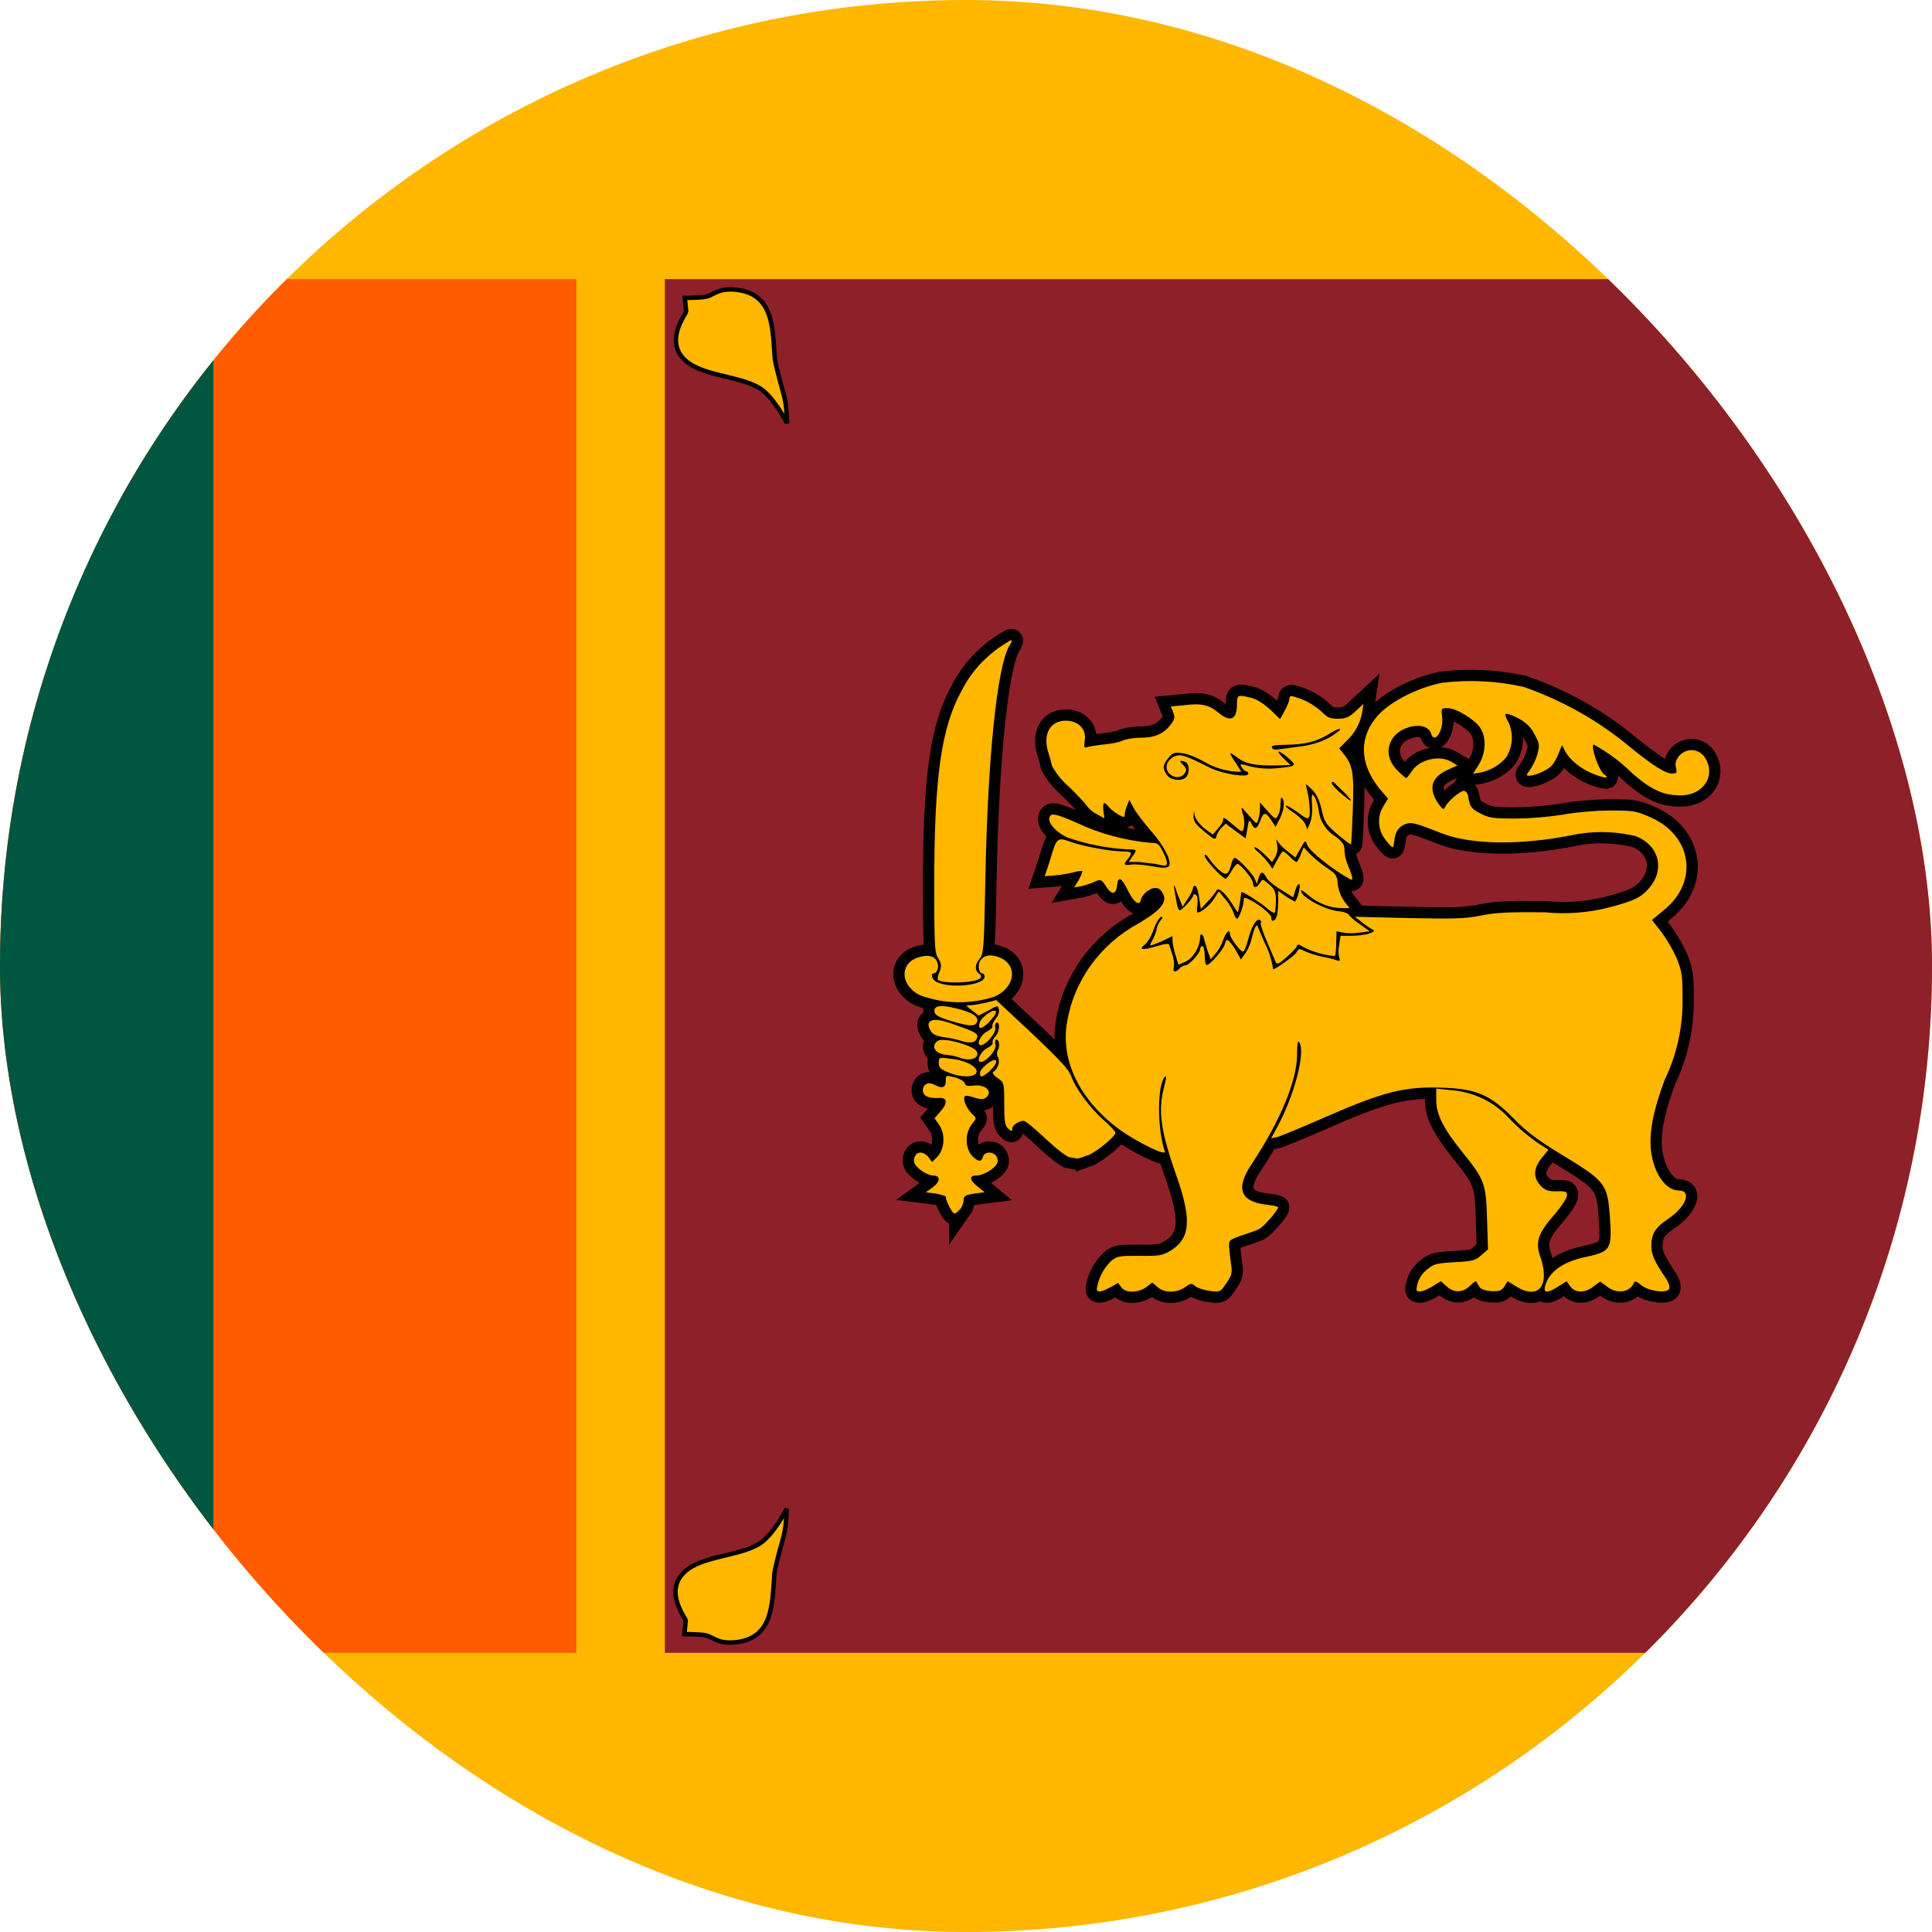
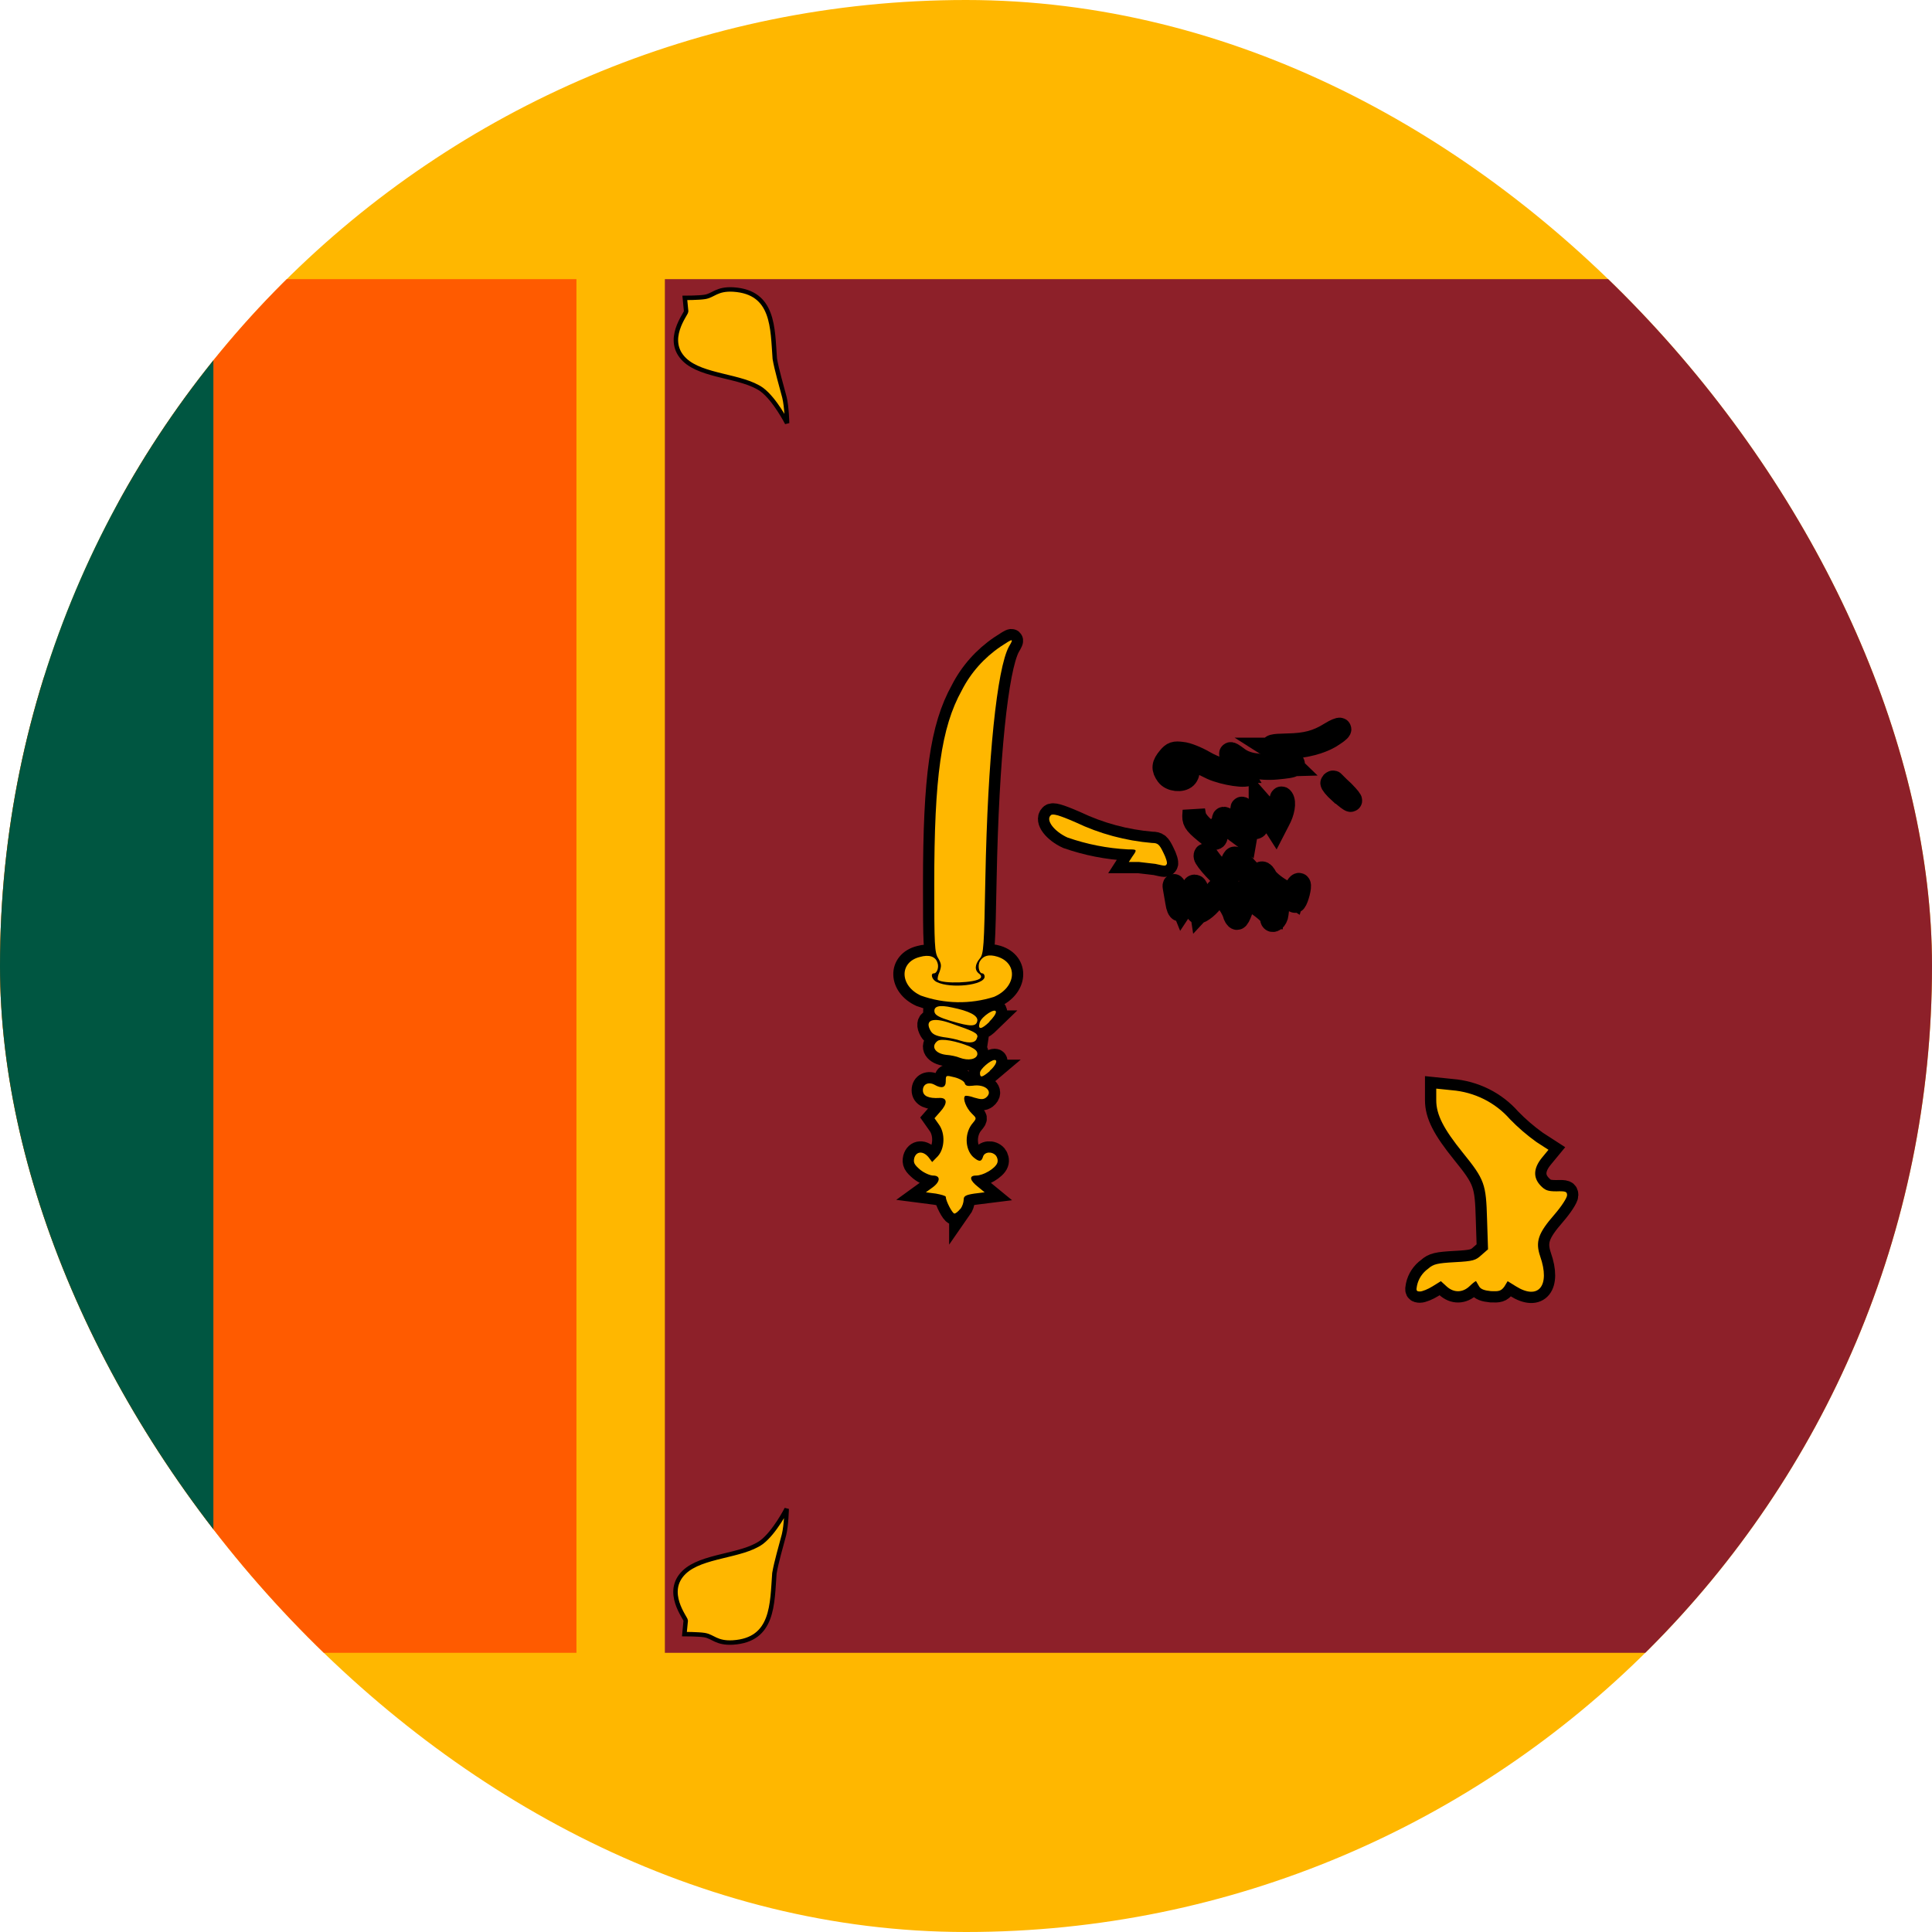
<svg xmlns="http://www.w3.org/2000/svg" width="60" height="60" viewBox="0 0 60 60" fill="none">
  <g clip-path="url(#clip0_1060_11164)">
    <path d="M-3 -2.727H63V62.727H-3V-2.727Z" fill="#FFB700" />
    <path d="M-2.448 29.999L6.627 8.669H17.902V51.329H6.627L-2.448 29.999Z" fill="#FF5B00" />
    <path d="M-4.648 8.669H6.627V51.329H-4.648V8.669Z" fill="#005641" />
    <path d="M20.648 8.669H60.526V51.329H20.648V8.669Z" fill="#8D2029" />
    <path d="M56.742 46.859C56.742 46.859 57.113 47.589 57.525 47.899C58.144 48.339 59.382 48.299 59.928 48.829C60.557 49.439 59.877 50.249 59.877 50.329L59.918 50.749C59.918 50.749 59.485 50.749 59.299 50.779C59.031 50.819 58.928 51.039 58.412 51.009C57.144 50.929 57.195 49.809 57.123 48.859C57.061 48.499 56.917 48.019 56.824 47.659C56.752 47.359 56.742 46.859 56.742 46.859Z" fill="#FFB700" stroke="black" stroke-width="0.138" />
    <path d="M24.431 46.859C24.431 46.859 24.06 47.589 23.647 47.899C23.029 48.339 21.791 48.299 21.245 48.829C20.616 49.439 21.296 50.249 21.296 50.329L21.255 50.749C21.255 50.749 21.688 50.749 21.874 50.779C22.142 50.819 22.245 51.039 22.761 51.009C24.029 50.929 23.977 49.809 24.05 48.859C24.111 48.499 24.256 48.019 24.349 47.659C24.421 47.359 24.431 46.859 24.431 46.859Z" fill="#FFB700" stroke="black" stroke-width="0.138" />
    <path d="M56.742 13.141C56.742 13.141 57.113 12.411 57.525 12.101C58.144 11.661 59.382 11.701 59.928 11.171C60.557 10.561 59.877 9.751 59.877 9.671L59.918 9.251C59.918 9.251 59.485 9.251 59.299 9.221C59.031 9.181 58.928 8.961 58.412 8.991C57.144 9.071 57.195 10.191 57.123 11.141C57.061 11.501 56.917 11.981 56.824 12.341C56.752 12.641 56.742 13.141 56.742 13.141Z" fill="#FFB700" stroke="black" stroke-width="0.138" />
    <path d="M24.444 13.141C24.444 13.141 24.073 12.411 23.66 12.101C23.042 11.661 21.804 11.701 21.258 11.171C20.628 10.561 21.309 9.751 21.309 9.671L21.268 9.251C21.268 9.251 21.701 9.251 21.887 9.221C22.155 9.181 22.258 8.961 22.773 8.991C24.042 9.071 23.99 10.191 24.062 11.141C24.124 11.501 24.269 11.981 24.362 12.341C24.434 12.641 24.444 13.141 24.444 13.141Z" fill="#FFB700" stroke="black" stroke-width="0.138" />
-     <path d="M34.484 39.981L34.722 39.841L34.825 39.981C34.959 40.161 35.34 40.151 35.588 39.981L35.784 39.831L35.949 39.971C36.155 40.161 36.547 40.161 36.805 39.971C36.98 39.851 37.011 39.841 37.114 39.941C37.186 40.001 37.393 40.061 37.568 40.091C37.898 40.131 37.898 40.131 38.084 39.851C38.249 39.621 38.269 39.531 38.238 39.301C38.209 39.125 38.189 38.948 38.176 38.771C38.156 38.511 38.166 38.511 38.548 38.371C38.737 38.314 38.923 38.248 39.105 38.171C39.259 38.081 39.692 37.591 39.692 37.491C39.692 37.471 39.527 37.431 39.321 37.411C38.496 37.311 38.362 36.891 38.898 36.111C39.754 34.811 40.28 33.561 40.28 32.771C40.28 32.411 40.311 32.291 40.352 32.371C40.548 32.681 40.198 34.011 39.682 34.971L39.476 35.351L39.672 35.311C39.775 35.281 40.435 35.011 41.115 34.711C42.992 33.891 43.632 33.731 44.849 33.781C45.87 33.821 46.292 34.011 47.014 34.741C47.396 35.141 47.767 35.411 48.437 35.821C49.86 36.681 49.922 36.761 49.995 37.781C50.067 38.811 50.025 38.871 49.221 39.041C48.53 39.191 48.097 39.501 47.984 39.941C47.922 40.161 48.056 40.171 48.396 39.951L48.654 39.791L48.767 39.951C48.922 40.161 49.231 40.161 49.489 39.951L49.695 39.801L49.902 39.951C50.211 40.201 50.624 40.141 50.747 39.831C50.768 39.781 50.83 39.791 50.954 39.901C51.191 40.101 51.779 40.181 51.84 40.021C51.861 39.961 51.82 39.821 51.737 39.701C51.397 39.201 51.284 38.971 51.284 38.701C51.284 38.321 51.387 38.131 51.84 37.831C52.377 37.451 52.542 36.971 52.129 36.971C51.882 36.971 51.624 36.751 51.459 36.401C51.129 35.681 51.201 34.881 51.696 33.541C52.076 32.752 52.266 31.891 52.253 31.021C52.253 30.281 52.232 30.161 52.067 29.751C51.938 29.466 51.779 29.194 51.593 28.941L51.304 28.571L51.665 28.271C52.779 27.381 52.552 25.921 51.211 25.361C50.799 25.181 50.696 25.171 49.974 25.171C49.561 25.171 48.891 25.231 48.53 25.301C48.046 25.375 47.556 25.415 47.066 25.421C46.364 25.421 46.241 25.401 45.973 25.261C45.694 25.121 45.643 25.051 45.591 24.711C45.586 24.679 45.573 24.648 45.553 24.622C45.534 24.596 45.508 24.575 45.478 24.561C45.374 24.531 44.941 24.901 44.88 25.061C44.838 25.151 44.818 25.141 44.725 25.031C44.637 24.922 44.568 24.8 44.519 24.671C44.415 24.341 44.55 24.101 44.952 23.911L45.261 23.771L45.075 23.661C44.704 23.431 44.065 23.591 43.838 23.961C43.766 24.061 43.694 24.161 43.673 24.161C43.652 24.161 43.529 24.061 43.405 23.931C42.92 23.471 43.085 22.791 43.735 22.591C44.075 22.481 44.385 22.561 44.446 22.791C44.55 23.121 44.838 22.681 44.787 22.271C44.756 22.001 44.756 21.991 44.952 21.991C45.22 21.991 45.777 22.331 45.962 22.591C46.169 22.901 46.148 23.391 45.921 23.751L45.746 24.031L45.983 23.991C46.313 23.921 46.643 23.721 46.808 23.471C46.895 23.311 46.944 23.135 46.951 22.955C46.958 22.775 46.923 22.596 46.849 22.431C46.694 22.161 46.715 22.121 46.942 22.211C47.313 22.361 47.52 22.531 47.664 22.821C47.808 23.081 47.819 23.141 47.746 23.421C47.697 23.591 47.62 23.753 47.52 23.901C47.396 24.061 47.385 24.091 47.489 24.091C47.674 24.091 48.045 23.921 48.179 23.791C48.252 23.711 48.355 23.541 48.406 23.391L48.51 23.141L48.613 23.341C48.767 23.611 49.077 23.861 49.448 24.021C49.85 24.181 50.015 24.191 49.809 24.041C49.664 23.941 49.396 23.191 49.489 23.121C49.934 23.362 50.341 23.666 50.696 24.021C51.284 24.531 51.655 24.701 52.191 24.701C52.882 24.701 53.284 24.121 52.975 23.571C52.8 23.251 52.397 23.201 52.15 23.471C52.047 23.601 52.016 23.701 52.047 23.841C52.088 24.001 52.078 24.021 51.923 24.021C51.717 24.021 51.325 23.771 50.624 23.201C49.648 22.386 48.525 21.752 47.313 21.331C46.492 21.147 45.644 21.103 44.807 21.201C44.147 21.321 43.364 21.691 42.93 22.081C42.178 22.781 42.167 23.711 42.9 24.561L43.106 24.801L42.972 25.021C42.871 25.178 42.821 25.362 42.828 25.547C42.836 25.732 42.9 25.911 43.013 26.061C43.116 26.201 43.219 26.311 43.25 26.311C43.271 26.311 43.291 26.221 43.302 26.111C43.322 25.841 43.446 25.661 43.652 25.591C43.838 25.521 43.962 25.561 44.807 25.891C45.705 26.231 47.179 26.251 48.747 25.951C49.426 25.799 50.133 25.805 50.809 25.971C51.552 26.271 51.717 27.041 51.18 27.621C50.943 27.881 50.727 27.981 49.974 28.181C49.319 28.348 48.637 28.399 47.963 28.331C46.849 28.321 46.447 28.341 46.004 28.431C45.498 28.531 45.199 28.541 43.755 28.511L42.075 28.471L42.26 28.611C42.359 28.696 42.467 28.773 42.58 28.841C42.714 28.911 42.704 28.921 42.518 28.991C42.415 29.031 42.167 29.061 41.971 29.061H41.631L41.59 29.341C41.562 29.473 41.562 29.609 41.59 29.741C41.631 29.841 41.61 29.861 41.507 29.821C41.435 29.791 41.239 29.741 41.064 29.711C40.887 29.674 40.714 29.62 40.548 29.551C40.352 29.451 40.332 29.451 40.26 29.581C40.198 29.681 39.62 30.101 39.538 30.101C39.5 29.841 39.424 29.589 39.311 29.351C39.208 29.141 39.115 28.901 39.084 28.831C39.053 28.721 39.032 28.711 38.981 28.801C38.95 28.851 38.909 29.001 38.878 29.121C38.842 29.283 38.779 29.438 38.692 29.581L38.537 29.801L38.434 29.611C38.331 29.411 38.166 29.191 38.104 29.191C38.084 29.191 38.053 29.251 38.032 29.341C37.98 29.501 37.578 29.971 37.475 29.971C37.444 29.971 37.413 29.841 37.413 29.671C37.413 29.521 37.382 29.381 37.341 29.381C37.3 29.381 37.269 29.431 37.269 29.481C37.269 29.601 36.929 29.981 36.805 29.981C36.764 29.981 36.681 30.021 36.63 30.081C36.506 30.211 36.403 30.191 36.454 30.041C36.469 29.913 36.455 29.783 36.413 29.661L36.31 29.341C36.289 29.291 36.165 29.311 35.897 29.391C35.485 29.521 35.34 29.491 35.557 29.331C35.639 29.271 35.763 29.061 35.825 28.871C35.897 28.671 36 28.501 36.052 28.481C36.124 28.461 36.124 28.481 36.031 28.601C35.972 28.677 35.933 28.766 35.918 28.861C35.918 28.911 35.866 29.041 35.815 29.151C35.753 29.251 35.712 29.351 35.722 29.361C35.732 29.371 35.897 29.311 36.083 29.231L36.413 29.071V29.211C36.413 29.291 36.454 29.491 36.506 29.661L36.599 29.961L36.825 29.861C37.052 29.761 37.269 29.401 37.269 29.111C37.269 28.971 37.351 28.991 37.393 29.141C37.393 29.181 37.455 29.351 37.496 29.511L37.599 29.791L37.754 29.611C37.846 29.511 37.95 29.311 37.991 29.181C38.073 28.941 38.197 28.831 38.197 29.011C38.197 29.131 38.548 29.591 38.609 29.551C38.651 29.531 38.713 29.361 38.764 29.171C38.867 28.771 39.022 28.511 39.125 28.571C39.166 28.591 39.177 28.631 39.156 28.671C39.135 28.691 39.218 28.951 39.342 29.231C39.431 29.441 39.521 29.651 39.61 29.861C39.651 29.961 39.692 29.961 39.95 29.731C40.105 29.591 40.26 29.441 40.27 29.391C40.301 29.311 40.332 29.321 40.476 29.411C40.78 29.566 41.113 29.662 41.456 29.691C41.476 29.671 41.497 29.491 41.497 29.291L41.507 28.921L41.714 28.961C41.817 28.991 42.054 28.991 42.229 28.961L42.539 28.921L42.26 28.721C42.105 28.621 41.951 28.491 41.91 28.431C41.879 28.371 41.734 28.311 41.58 28.301C41.157 28.261 40.404 27.861 40.404 27.661C40.404 27.621 40.507 27.691 40.631 27.801C40.919 28.051 41.311 28.201 41.662 28.201H41.91L41.755 28.001C41.645 27.846 41.574 27.668 41.549 27.481C41.528 27.181 41.497 27.141 41.177 26.931C40.992 26.803 40.819 26.659 40.662 26.501L40.486 26.311L40.394 26.541C40.342 26.671 40.29 26.771 40.26 26.771C40.239 26.771 40.136 26.691 40.053 26.601C39.995 26.536 39.925 26.481 39.847 26.441C39.816 26.441 39.744 26.561 39.661 26.711L39.517 26.981L39.414 26.831C39.322 26.708 39.219 26.594 39.105 26.491C38.981 26.391 38.929 26.311 38.97 26.311C39.012 26.311 39.146 26.411 39.28 26.541L39.507 26.771L39.61 26.601C39.669 26.483 39.688 26.349 39.661 26.221C39.62 26.041 39.63 26.031 39.692 26.151C39.781 26.264 39.885 26.364 40.002 26.451L40.229 26.631L40.383 26.361C40.538 26.081 40.538 26.081 40.6 26.251C40.703 26.461 41.373 27.001 41.94 27.311C42.044 27.361 42.002 27.201 41.837 26.811C41.788 26.683 41.76 26.547 41.755 26.411C41.755 26.231 41.703 26.151 41.466 25.971C41.319 25.879 41.195 25.756 41.106 25.61C41.016 25.464 40.963 25.3 40.95 25.131C40.919 24.961 40.858 24.781 40.806 24.721C40.744 24.621 40.724 24.681 40.744 24.981C40.765 25.191 40.734 25.451 40.682 25.561L40.6 25.761L40.538 25.591C40.497 25.501 40.332 25.341 40.177 25.241C40.022 25.141 39.909 25.041 39.929 25.021C39.95 25.001 40.115 25.091 40.29 25.221C40.569 25.431 40.62 25.451 40.662 25.361C40.703 25.261 40.662 24.801 40.579 24.481C40.538 24.321 40.538 24.321 40.744 24.521C40.889 24.661 40.971 24.841 41.043 25.141C41.126 25.521 41.167 25.591 41.528 25.901C41.745 26.091 41.94 26.231 41.951 26.221C41.971 26.201 41.992 25.721 42.013 25.141C42.054 24.031 42.013 23.761 41.734 23.421L41.59 23.241L41.817 23.011C42.071 22.775 42.241 22.467 42.301 22.131L42.343 21.861L42.095 22.091C41.889 22.281 41.786 22.321 41.549 22.321C41.311 22.321 41.219 22.281 41.064 22.121C40.823 21.896 40.529 21.731 40.208 21.641C40.084 21.601 40.043 21.621 40.043 21.701C40.043 21.761 39.981 21.921 39.899 22.071L39.754 22.331L39.445 22.031C39.249 21.861 39.032 21.711 38.857 21.671C38.434 21.571 38.414 21.571 38.414 21.881C38.414 22.351 38.207 22.441 37.836 22.131C37.547 21.891 37.32 21.831 36.774 21.901L36.361 21.941L36.434 22.121C36.495 22.271 36.485 22.341 36.351 22.511C36.135 22.791 35.856 22.911 35.423 22.911C35.217 22.911 34.969 22.951 34.866 23.001C34.763 23.051 34.495 23.101 34.278 23.121C34.072 23.141 33.835 23.181 33.763 23.201C33.66 23.241 33.66 23.201 33.69 22.981C33.742 22.641 33.484 22.381 33.103 22.381C32.597 22.381 32.37 22.821 32.566 23.401C32.607 23.526 32.641 23.653 32.669 23.781C32.805 24.031 32.987 24.255 33.206 24.441C33.474 24.701 33.721 24.971 33.763 25.041C33.846 25.145 33.951 25.23 34.072 25.291L34.299 25.411L34.268 25.171C34.237 24.911 34.289 24.871 34.433 25.061C34.484 25.121 34.619 25.231 34.722 25.291C34.897 25.391 34.928 25.391 34.928 25.311C34.928 25.251 34.959 25.121 35 25.021L35.072 24.841L35.206 25.091C35.279 25.231 35.516 25.541 35.732 25.791C36.155 26.261 36.423 26.791 36.289 26.911C36.227 26.961 36.083 26.961 35.774 26.901C35.547 26.861 35.258 26.831 35.134 26.851C34.897 26.881 34.876 26.851 35.031 26.671C35.186 26.471 35.155 26.441 34.845 26.441C34.484 26.441 33.587 26.271 33.237 26.141C32.907 26.011 32.824 26.041 32.721 26.351L32.546 26.911L32.443 27.211L32.814 27.181C33.005 27.161 33.195 27.128 33.381 27.081C33.454 27.057 33.531 27.047 33.608 27.051C33.629 27.061 33.577 27.181 33.505 27.321L33.36 27.561L33.587 27.521C33.711 27.491 33.897 27.431 34 27.381C34.185 27.301 34.206 27.301 34.35 27.531C34.526 27.801 34.66 27.791 34.691 27.501C34.722 27.201 34.825 27.241 35.021 27.641C35.206 28.021 35.392 28.161 35.433 27.941C35.444 27.861 35.536 27.741 35.65 27.661C35.877 27.511 36.042 27.561 36.135 27.791C36.238 28.041 36.011 28.291 35.371 28.671C34.779 28.988 34.27 29.432 33.882 29.969C33.494 30.506 33.238 31.123 33.134 31.771C32.938 32.951 33.546 34.171 34.742 35.061C35.32 35.481 36.238 35.921 36.176 35.761C35.928 35.031 35.939 33.661 36.186 33.431C36.227 33.391 36.217 33.531 36.155 33.741C35.949 34.531 36.052 35.151 36.568 36.611C37.021 37.931 36.959 38.501 36.3 38.871C36.093 38.991 35.959 39.011 35.392 39.001C34.773 39.001 34.701 39.001 34.505 39.161C34.268 39.395 34.113 39.696 34.062 40.021C34.062 40.151 34.206 40.131 34.474 39.981H34.484Z" fill="#FFB700" stroke="black" stroke-width="0.7" />
    <path d="M44.49 39.948L44.748 39.788L44.923 39.948C45.15 40.158 45.429 40.148 45.645 39.938C45.748 39.838 45.831 39.778 45.841 39.788L45.934 39.948C45.986 40.038 46.099 40.078 46.305 40.098C46.542 40.108 46.615 40.098 46.718 39.958L46.821 39.788L47.079 39.948C47.78 40.388 48.151 39.928 47.832 39.018C47.677 38.558 47.77 38.298 48.275 37.718C48.492 37.468 48.667 37.198 48.667 37.118C48.667 37.008 48.626 36.988 48.337 36.998C48.069 36.998 47.986 36.968 47.842 36.818C47.605 36.568 47.625 36.278 47.883 35.958L48.089 35.708L47.718 35.468C47.422 35.256 47.146 35.019 46.893 34.758C46.668 34.501 46.393 34.289 46.083 34.134C45.773 33.98 45.435 33.886 45.089 33.858L44.604 33.808V34.168C44.604 34.618 44.831 35.058 45.429 35.798C46.109 36.638 46.151 36.768 46.182 37.868L46.212 38.798L46.006 38.978C45.831 39.138 45.759 39.168 45.181 39.198C44.635 39.228 44.511 39.258 44.356 39.398C44.175 39.526 44.05 39.715 44.006 39.928C43.975 40.078 43.985 40.108 44.099 40.108C44.171 40.108 44.346 40.038 44.49 39.948ZM29.826 37.548C29.888 37.46 29.924 37.356 29.929 37.248C29.929 37.148 29.991 37.108 30.259 37.068L30.579 37.028L30.372 36.858C30.115 36.658 30.084 36.508 30.311 36.508C30.538 36.508 30.909 36.288 30.971 36.118C31.002 36.038 30.971 35.938 30.929 35.888C30.806 35.748 30.569 35.768 30.527 35.928C30.476 36.088 30.404 36.088 30.218 35.928C29.96 35.678 29.95 35.168 30.218 34.868C30.331 34.728 30.331 34.728 30.177 34.578C30.012 34.418 29.888 34.118 29.97 34.038C29.991 34.018 30.125 34.038 30.259 34.088C30.465 34.148 30.538 34.148 30.62 34.088C30.857 33.898 30.599 33.658 30.207 33.718C30.043 33.738 29.981 33.718 29.96 33.638C29.939 33.578 29.805 33.498 29.651 33.458C29.372 33.388 29.372 33.388 29.372 33.578C29.372 33.778 29.248 33.818 29.022 33.688C28.836 33.588 28.661 33.668 28.661 33.858C28.661 34.038 28.836 34.118 29.176 34.098C29.424 34.088 29.434 34.268 29.197 34.528L29.022 34.728L29.156 34.918C29.362 35.198 29.341 35.668 29.125 35.908L28.949 36.088L28.836 35.938C28.671 35.738 28.454 35.748 28.392 35.968C28.362 36.108 28.392 36.168 28.578 36.328C28.702 36.428 28.887 36.508 28.98 36.508C29.218 36.508 29.207 36.698 28.96 36.878L28.753 37.028L29.063 37.068C29.228 37.098 29.372 37.138 29.372 37.168C29.372 37.298 29.578 37.688 29.64 37.688C29.682 37.688 29.764 37.618 29.826 37.538V37.548Z" fill="#FFB700" stroke="black" stroke-width="0.7" />
-     <path d="M33.765 35.889C34.044 35.789 34.642 35.289 34.642 35.179C34.642 35.139 34.477 34.959 34.27 34.779C33.858 34.419 33.394 33.789 33.27 33.429C33.208 33.229 32.909 32.909 32.064 32.109L30.94 31.059L30.62 31.139C30.434 31.179 30.218 31.219 30.135 31.219C29.98 31.219 29.98 31.219 30.187 31.379L30.393 31.539L30.702 31.379C30.981 31.219 30.991 31.219 31.022 31.349C31.043 31.419 31.002 31.549 30.919 31.639C30.847 31.729 30.805 31.839 30.816 31.869C30.847 31.899 30.775 31.969 30.661 32.029C30.455 32.129 30.3 32.459 30.465 32.459C30.62 32.459 30.95 32.059 30.909 31.929C30.888 31.859 30.909 31.789 30.929 31.769C31.063 31.699 31.053 32.009 30.929 32.169C30.847 32.249 30.805 32.349 30.826 32.389C30.847 32.419 30.775 32.489 30.661 32.549C30.455 32.649 30.3 32.979 30.465 32.979C30.63 32.979 30.95 32.599 30.919 32.459C30.898 32.389 30.898 32.309 30.929 32.289C31.022 32.249 31.063 32.489 30.991 32.609C30.972 32.643 30.962 32.681 30.962 32.719C30.962 32.758 30.972 32.796 30.991 32.829C31.063 32.959 30.991 33.199 30.857 33.279C30.805 33.309 30.837 33.379 30.981 33.479C31.187 33.619 31.187 33.639 31.187 34.279C31.187 34.819 31.208 34.959 31.311 35.049C31.414 35.149 31.435 35.149 31.435 35.049C31.435 34.949 31.641 34.809 31.796 34.809C31.847 34.809 32.146 35.059 32.466 35.359C32.785 35.659 33.126 35.929 33.219 35.939L33.446 35.979C33.477 35.979 33.621 35.949 33.765 35.879V35.889ZM30.331 33.279C30.331 33.109 29.96 32.919 29.517 32.879C29.155 32.829 29.155 32.839 29.155 33.009C29.155 33.149 29.207 33.209 29.465 33.309C29.857 33.479 30.331 33.459 30.331 33.279Z" fill="#FFB700" stroke="black" stroke-width="0.7" />
    <path d="M30.733 33.259C30.919 33.099 31.002 32.919 30.888 32.919C30.765 32.919 30.434 33.199 30.434 33.319C30.434 33.479 30.496 33.469 30.744 33.259H30.733ZM30.352 32.749C30.362 32.649 30.3 32.589 30.115 32.499C29.702 32.329 29.228 32.239 29.114 32.329C28.898 32.499 29.042 32.719 29.383 32.759C29.527 32.769 29.713 32.809 29.805 32.849C30.073 32.949 30.321 32.899 30.352 32.749ZM30.352 32.219C30.373 32.089 30.28 32.039 29.527 31.779C28.96 31.579 28.712 31.679 28.898 32.009C28.96 32.119 29.063 32.169 29.3 32.209C29.475 32.229 29.713 32.279 29.826 32.319C30.135 32.419 30.321 32.379 30.342 32.219H30.352ZM30.723 31.729C30.837 31.619 30.93 31.489 30.93 31.429C30.93 31.279 30.486 31.559 30.424 31.759C30.362 31.989 30.476 31.979 30.733 31.729H30.723ZM30.352 31.699C30.373 31.539 30.105 31.399 29.568 31.289C29.166 31.199 28.991 31.249 29.022 31.429C29.042 31.529 29.176 31.599 29.537 31.709C30.146 31.889 30.321 31.889 30.352 31.699ZM30.868 30.959C31.569 30.659 31.62 29.909 30.971 29.709C30.703 29.629 30.538 29.679 30.434 29.849C30.352 29.989 30.404 30.229 30.507 30.229C30.548 30.229 30.579 30.279 30.579 30.329C30.579 30.599 29.527 30.709 29.094 30.499C28.939 30.429 28.888 30.229 29.001 30.229C29.104 30.229 29.166 30.029 29.114 29.899C29.053 29.699 28.846 29.639 28.568 29.719C27.918 29.879 27.939 30.619 28.599 30.919C29.329 31.179 30.128 31.193 30.868 30.959Z" fill="#FFB700" stroke="black" stroke-width="0.7" />
    <path d="M30.447 30.379C30.488 30.339 30.468 30.279 30.406 30.239C30.262 30.129 30.272 29.959 30.427 29.769C30.55 29.629 30.561 29.409 30.602 27.259C30.674 23.549 30.963 20.759 31.334 20.079C31.489 19.819 31.468 19.819 31.076 20.079C30.562 20.427 30.147 20.895 29.87 21.439C29.23 22.589 29.014 24.139 29.014 27.459C29.014 29.339 29.024 29.589 29.137 29.759C29.241 29.939 29.241 29.999 29.179 30.179C29.127 30.289 29.107 30.409 29.127 30.429C29.271 30.559 30.303 30.529 30.447 30.379ZM36.232 26.839C36.263 26.809 36.212 26.639 36.129 26.479C36.005 26.219 35.954 26.179 35.779 26.179C34.954 26.11 34.15 25.893 33.407 25.539C32.881 25.309 32.685 25.259 32.633 25.319C32.468 25.469 32.736 25.819 33.149 26.009C33.756 26.221 34.392 26.346 35.036 26.379C35.315 26.379 35.325 26.379 35.16 26.609L35.057 26.769H35.366L35.882 26.829C36.191 26.899 36.191 26.899 36.232 26.839Z" fill="#FFB700" stroke="black" stroke-width="0.7" />
    <path d="M39.49 28.509C39.49 28.409 39.191 28.159 38.902 27.989C38.665 27.859 38.624 27.849 38.624 27.959C38.624 28.119 38.479 28.529 38.417 28.529C38.386 28.529 38.335 28.449 38.314 28.359C38.283 28.259 38.17 28.059 38.056 27.929L37.85 27.679L37.706 27.909C37.561 28.129 37.304 28.339 37.19 28.339C37.169 28.339 37.159 28.219 37.19 28.089C37.2 27.929 37.19 27.809 37.139 27.789C37.097 27.759 37.056 27.769 37.056 27.809C37.056 27.889 36.706 28.269 36.644 28.269C36.602 28.269 36.561 28.169 36.541 28.029L36.458 27.549C36.437 27.429 36.489 27.509 36.561 27.749L36.726 28.159L36.891 27.909C36.966 27.805 37.022 27.69 37.056 27.569C37.056 27.519 37.087 27.499 37.128 27.519C37.169 27.539 37.221 27.709 37.242 27.889L37.293 28.229L37.479 28.029C37.576 27.928 37.666 27.822 37.747 27.709C37.819 27.589 37.83 27.589 37.984 27.709C38.067 27.789 38.201 27.959 38.283 28.099C38.366 28.239 38.438 28.339 38.448 28.329L38.51 28.009L38.551 27.709C38.562 27.659 39.108 28.009 39.315 28.179C39.438 28.289 39.562 28.369 39.583 28.349C39.603 28.329 39.624 28.169 39.624 27.979C39.624 27.699 39.593 27.619 39.418 27.469C39.211 27.289 39.211 27.289 39.129 27.419C39.026 27.589 38.912 27.589 38.912 27.419C38.912 27.299 38.52 26.829 38.428 26.829C38.397 26.829 38.314 26.929 38.242 27.059C38.17 27.189 38.087 27.289 38.067 27.289C37.964 27.289 37.417 26.689 37.417 26.589C37.417 26.509 37.458 26.529 37.551 26.669C37.643 26.8 37.751 26.921 37.871 27.029C38.077 27.209 38.16 27.169 38.242 26.819C38.273 26.719 38.314 26.639 38.345 26.639C38.428 26.639 38.902 27.129 38.964 27.289L39.036 27.449L39.088 27.269C39.15 27.049 39.222 27.049 39.325 27.249C39.366 27.329 39.572 27.509 39.779 27.629L40.16 27.869L40.232 27.629C40.274 27.499 40.336 27.429 40.356 27.469C40.397 27.519 40.294 27.919 40.222 27.999C40.222 28.009 40.088 27.939 39.954 27.849L39.696 27.669V27.989C39.696 28.159 39.675 28.369 39.655 28.449C39.603 28.609 39.48 28.649 39.48 28.509H39.49ZM37.582 25.969C37.128 25.609 37.066 25.529 37.066 25.349L37.077 25.169L37.108 25.339C37.128 25.439 37.252 25.599 37.396 25.719L37.664 25.919L37.819 25.739C37.912 25.639 37.984 25.519 37.984 25.479C37.984 25.359 38.005 25.369 38.314 25.629C38.582 25.859 38.593 25.859 38.624 25.709C38.654 25.629 38.644 25.469 38.624 25.359C38.52 25.059 38.541 25.019 38.675 25.199L38.923 25.479C39.026 25.589 39.036 25.589 39.077 25.449C39.108 25.359 39.129 25.209 39.129 25.109V24.919L39.366 25.189C39.603 25.449 39.624 25.459 39.686 25.329C39.737 25.259 39.768 25.089 39.768 24.959C39.768 24.779 39.789 24.739 39.83 24.799C39.913 24.919 39.861 25.219 39.717 25.479L39.614 25.679L39.48 25.469C39.304 25.209 39.242 25.209 39.139 25.489C39.036 25.759 38.964 25.779 38.861 25.569C38.799 25.439 38.778 25.459 38.737 25.739L38.685 26.039L38.376 25.809L38.067 25.579L37.912 25.729C37.84 25.819 37.778 25.929 37.778 25.969C37.778 26.069 37.696 26.069 37.582 25.969ZM41.604 24.609C41.449 24.469 41.336 24.329 41.356 24.309C41.387 24.279 41.408 24.269 41.418 24.289C41.518 24.392 41.621 24.492 41.728 24.589C42.078 24.949 42.006 24.959 41.614 24.609H41.604ZM36.241 24.069C36.097 23.869 36.107 23.749 36.293 23.529C36.417 23.379 36.479 23.359 36.706 23.389C36.86 23.399 37.18 23.529 37.417 23.669C37.76 23.867 38.152 23.971 38.551 23.969L38.376 23.689C38.149 23.359 38.149 23.319 38.417 23.519C38.685 23.729 39.005 23.789 39.727 23.769L40.078 23.759L39.871 23.559C39.593 23.289 39.675 23.259 39.995 23.529C40.284 23.779 40.274 23.799 39.645 23.859C39.382 23.884 39.117 23.867 38.861 23.809C38.51 23.709 38.489 23.719 38.562 23.829C38.603 23.899 38.665 23.949 38.696 23.949C38.737 23.949 38.768 23.989 38.768 24.029C38.768 24.159 38.005 24.039 37.634 23.869C36.809 23.459 36.706 23.419 36.499 23.479C36.444 23.499 36.394 23.53 36.352 23.57C36.309 23.609 36.275 23.656 36.252 23.709C36.118 24.039 36.602 24.299 36.798 24.009C36.86 23.919 36.85 23.869 36.747 23.759C36.602 23.619 36.623 23.599 36.809 23.659C36.943 23.709 36.953 24.019 36.829 24.139C36.695 24.269 36.365 24.239 36.241 24.069Z" fill="black" stroke="black" stroke-width="0.7" />
    <path d="M39.533 23.258C39.43 23.158 39.513 23.138 39.977 23.128C40.554 23.118 40.905 23.028 41.318 22.768C41.647 22.568 41.74 22.608 41.421 22.818C41.142 23.018 40.699 23.158 40.255 23.198L39.729 23.268C39.647 23.288 39.554 23.278 39.523 23.258H39.533Z" fill="black" stroke="black" stroke-width="0.7" />
-     <path d="M34.484 39.981L34.722 39.841L34.825 39.981C34.959 40.161 35.34 40.151 35.588 39.981L35.784 39.831L35.949 39.971C36.155 40.161 36.547 40.161 36.805 39.971C36.98 39.851 37.011 39.841 37.114 39.941C37.186 40.001 37.393 40.061 37.568 40.091C37.898 40.131 37.898 40.131 38.084 39.851C38.249 39.621 38.269 39.531 38.238 39.301C38.209 39.125 38.189 38.948 38.176 38.771C38.156 38.511 38.166 38.511 38.548 38.371C38.737 38.314 38.923 38.248 39.105 38.171C39.259 38.081 39.692 37.591 39.692 37.491C39.692 37.471 39.527 37.431 39.321 37.411C38.496 37.311 38.362 36.891 38.898 36.111C39.754 34.811 40.28 33.561 40.28 32.771C40.28 32.411 40.311 32.291 40.352 32.371C40.548 32.681 40.198 34.011 39.682 34.971L39.476 35.351L39.672 35.311C39.775 35.281 40.435 35.011 41.115 34.711C42.992 33.891 43.632 33.731 44.849 33.781C45.87 33.821 46.292 34.011 47.014 34.741C47.396 35.141 47.767 35.411 48.437 35.821C49.86 36.681 49.922 36.761 49.995 37.781C50.067 38.811 50.025 38.871 49.221 39.041C48.53 39.191 48.097 39.501 47.984 39.941C47.922 40.161 48.056 40.171 48.396 39.951L48.654 39.791L48.767 39.951C48.922 40.161 49.231 40.161 49.489 39.951L49.695 39.801L49.902 39.951C50.211 40.201 50.624 40.141 50.747 39.831C50.768 39.781 50.83 39.791 50.954 39.901C51.191 40.101 51.779 40.181 51.84 40.021C51.861 39.961 51.82 39.821 51.737 39.701C51.397 39.201 51.284 38.971 51.284 38.701C51.284 38.321 51.387 38.131 51.84 37.831C52.377 37.451 52.542 36.971 52.129 36.971C51.882 36.971 51.624 36.751 51.459 36.401C51.129 35.681 51.201 34.881 51.696 33.541C52.076 32.752 52.266 31.891 52.253 31.021C52.253 30.281 52.232 30.161 52.067 29.751C51.938 29.466 51.779 29.194 51.593 28.941L51.304 28.571L51.665 28.271C52.779 27.381 52.552 25.921 51.211 25.361C50.799 25.181 50.696 25.171 49.974 25.171C49.561 25.171 48.891 25.231 48.53 25.301C48.046 25.375 47.556 25.415 47.066 25.421C46.364 25.421 46.241 25.401 45.973 25.261C45.694 25.121 45.643 25.051 45.591 24.711C45.586 24.679 45.573 24.648 45.553 24.622C45.534 24.596 45.508 24.575 45.478 24.561C45.374 24.531 44.941 24.901 44.88 25.061C44.838 25.151 44.818 25.141 44.725 25.031C44.637 24.922 44.568 24.8 44.519 24.671C44.415 24.341 44.55 24.101 44.952 23.911L45.261 23.771L45.075 23.661C44.704 23.431 44.065 23.591 43.838 23.961C43.766 24.061 43.694 24.161 43.673 24.161C43.652 24.161 43.529 24.061 43.405 23.931C42.92 23.471 43.085 22.791 43.735 22.591C44.075 22.481 44.385 22.561 44.446 22.791C44.55 23.121 44.838 22.681 44.787 22.271C44.756 22.001 44.756 21.991 44.952 21.991C45.22 21.991 45.777 22.331 45.962 22.591C46.169 22.901 46.148 23.391 45.921 23.751L45.746 24.031L45.983 23.991C46.313 23.921 46.643 23.721 46.808 23.471C46.895 23.311 46.944 23.135 46.951 22.955C46.958 22.775 46.923 22.596 46.849 22.431C46.694 22.161 46.715 22.121 46.942 22.211C47.313 22.361 47.52 22.531 47.664 22.821C47.808 23.081 47.819 23.141 47.746 23.421C47.697 23.591 47.62 23.753 47.52 23.901C47.396 24.061 47.385 24.091 47.489 24.091C47.674 24.091 48.045 23.921 48.179 23.791C48.252 23.711 48.355 23.541 48.406 23.391L48.51 23.141L48.613 23.341C48.767 23.611 49.077 23.861 49.448 24.021C49.85 24.181 50.015 24.191 49.809 24.041C49.664 23.941 49.396 23.191 49.489 23.121C49.934 23.362 50.341 23.666 50.696 24.021C51.284 24.531 51.655 24.701 52.191 24.701C52.882 24.701 53.284 24.121 52.975 23.571C52.8 23.251 52.397 23.201 52.15 23.471C52.047 23.601 52.016 23.701 52.047 23.841C52.088 24.001 52.078 24.021 51.923 24.021C51.717 24.021 51.325 23.771 50.624 23.201C49.648 22.386 48.525 21.752 47.313 21.331C46.492 21.147 45.644 21.103 44.807 21.201C44.147 21.321 43.364 21.691 42.93 22.081C42.178 22.781 42.167 23.711 42.9 24.561L43.106 24.801L42.972 25.021C42.871 25.178 42.821 25.362 42.828 25.547C42.836 25.732 42.9 25.911 43.013 26.061C43.116 26.201 43.219 26.311 43.25 26.311C43.271 26.311 43.291 26.221 43.302 26.111C43.322 25.841 43.446 25.661 43.652 25.591C43.838 25.521 43.962 25.561 44.807 25.891C45.705 26.231 47.179 26.251 48.747 25.951C49.426 25.799 50.133 25.805 50.809 25.971C51.552 26.271 51.717 27.041 51.18 27.621C50.943 27.881 50.727 27.981 49.974 28.181C49.319 28.348 48.637 28.399 47.963 28.331C46.849 28.321 46.447 28.341 46.004 28.431C45.498 28.531 45.199 28.541 43.755 28.511L42.075 28.471L42.26 28.611C42.359 28.696 42.467 28.773 42.58 28.841C42.714 28.911 42.704 28.921 42.518 28.991C42.415 29.031 42.167 29.061 41.971 29.061H41.631L41.59 29.341C41.562 29.473 41.562 29.609 41.59 29.741C41.631 29.841 41.61 29.861 41.507 29.821C41.435 29.791 41.239 29.741 41.064 29.711C40.887 29.674 40.714 29.62 40.548 29.551C40.352 29.451 40.332 29.451 40.26 29.581C40.198 29.681 39.62 30.101 39.538 30.101C39.5 29.841 39.424 29.589 39.311 29.351C39.208 29.141 39.115 28.901 39.084 28.831C39.053 28.721 39.032 28.711 38.981 28.801C38.95 28.851 38.909 29.001 38.878 29.121C38.842 29.283 38.779 29.438 38.692 29.581L38.537 29.801L38.434 29.611C38.331 29.411 38.166 29.191 38.104 29.191C38.084 29.191 38.053 29.251 38.032 29.341C37.98 29.501 37.578 29.971 37.475 29.971C37.444 29.971 37.413 29.841 37.413 29.671C37.413 29.521 37.382 29.381 37.341 29.381C37.3 29.381 37.269 29.431 37.269 29.481C37.269 29.601 36.929 29.981 36.805 29.981C36.764 29.981 36.681 30.021 36.63 30.081C36.506 30.211 36.403 30.191 36.454 30.041C36.469 29.913 36.455 29.783 36.413 29.661L36.31 29.341C36.289 29.291 36.165 29.311 35.897 29.391C35.485 29.521 35.34 29.491 35.557 29.331C35.639 29.271 35.763 29.061 35.825 28.871C35.897 28.671 36 28.501 36.052 28.481C36.124 28.461 36.124 28.481 36.031 28.601C35.972 28.677 35.933 28.766 35.918 28.861C35.918 28.911 35.866 29.041 35.815 29.151C35.753 29.251 35.712 29.351 35.722 29.361C35.732 29.371 35.897 29.311 36.083 29.231L36.413 29.071V29.211C36.413 29.291 36.454 29.491 36.506 29.661L36.599 29.961L36.825 29.861C37.052 29.761 37.269 29.401 37.269 29.111C37.269 28.971 37.351 28.991 37.393 29.141C37.393 29.181 37.455 29.351 37.496 29.511L37.599 29.791L37.754 29.611C37.846 29.511 37.95 29.311 37.991 29.181C38.073 28.941 38.197 28.831 38.197 29.011C38.197 29.131 38.548 29.591 38.609 29.551C38.651 29.531 38.713 29.361 38.764 29.171C38.867 28.771 39.022 28.511 39.125 28.571C39.166 28.591 39.177 28.631 39.156 28.671C39.135 28.691 39.218 28.951 39.342 29.231C39.431 29.441 39.521 29.651 39.61 29.861C39.651 29.961 39.692 29.961 39.95 29.731C40.105 29.591 40.26 29.441 40.27 29.391C40.301 29.311 40.332 29.321 40.476 29.411C40.78 29.566 41.113 29.662 41.456 29.691C41.476 29.671 41.497 29.491 41.497 29.291L41.507 28.921L41.714 28.961C41.817 28.991 42.054 28.991 42.229 28.961L42.539 28.921L42.26 28.721C42.105 28.621 41.951 28.491 41.91 28.431C41.879 28.371 41.734 28.311 41.58 28.301C41.157 28.261 40.404 27.861 40.404 27.661C40.404 27.621 40.507 27.691 40.631 27.801C40.919 28.051 41.311 28.201 41.662 28.201H41.91L41.755 28.001C41.645 27.846 41.574 27.668 41.549 27.481C41.528 27.181 41.497 27.141 41.177 26.931C40.992 26.803 40.819 26.659 40.662 26.501L40.486 26.311L40.394 26.541C40.342 26.671 40.29 26.771 40.26 26.771C40.239 26.771 40.136 26.691 40.053 26.601C39.995 26.536 39.925 26.481 39.847 26.441C39.816 26.441 39.744 26.561 39.661 26.711L39.517 26.981L39.414 26.831C39.322 26.708 39.219 26.594 39.105 26.491C38.981 26.391 38.929 26.311 38.97 26.311C39.012 26.311 39.146 26.411 39.28 26.541L39.507 26.771L39.61 26.601C39.669 26.483 39.688 26.349 39.661 26.221C39.62 26.041 39.63 26.031 39.692 26.151C39.781 26.264 39.885 26.364 40.002 26.451L40.229 26.631L40.383 26.361C40.538 26.081 40.538 26.081 40.6 26.251C40.703 26.461 41.373 27.001 41.94 27.311C42.044 27.361 42.002 27.201 41.837 26.811C41.788 26.683 41.76 26.547 41.755 26.411C41.755 26.231 41.703 26.151 41.466 25.971C41.319 25.879 41.195 25.756 41.106 25.61C41.016 25.464 40.963 25.3 40.95 25.131C40.919 24.961 40.858 24.781 40.806 24.721C40.744 24.621 40.724 24.681 40.744 24.981C40.765 25.191 40.734 25.451 40.682 25.561L40.6 25.761L40.538 25.591C40.497 25.501 40.332 25.341 40.177 25.241C40.022 25.141 39.909 25.041 39.929 25.021C39.95 25.001 40.115 25.091 40.29 25.221C40.569 25.431 40.62 25.451 40.662 25.361C40.703 25.261 40.662 24.801 40.579 24.481C40.538 24.321 40.538 24.321 40.744 24.521C40.889 24.661 40.971 24.841 41.043 25.141C41.126 25.521 41.167 25.591 41.528 25.901C41.745 26.091 41.94 26.231 41.951 26.221C41.971 26.201 41.992 25.721 42.013 25.141C42.054 24.031 42.013 23.761 41.734 23.421L41.59 23.241L41.817 23.011C42.071 22.775 42.241 22.467 42.301 22.131L42.343 21.861L42.095 22.091C41.889 22.281 41.786 22.321 41.549 22.321C41.311 22.321 41.219 22.281 41.064 22.121C40.823 21.896 40.529 21.731 40.208 21.641C40.084 21.601 40.043 21.621 40.043 21.701C40.043 21.761 39.981 21.921 39.899 22.071L39.754 22.331L39.445 22.031C39.249 21.861 39.032 21.711 38.857 21.671C38.434 21.571 38.414 21.571 38.414 21.881C38.414 22.351 38.207 22.441 37.836 22.131C37.547 21.891 37.32 21.831 36.774 21.901L36.361 21.941L36.434 22.121C36.495 22.271 36.485 22.341 36.351 22.511C36.135 22.791 35.856 22.911 35.423 22.911C35.217 22.911 34.969 22.951 34.866 23.001C34.763 23.051 34.495 23.101 34.278 23.121C34.072 23.141 33.835 23.181 33.763 23.201C33.66 23.241 33.66 23.201 33.69 22.981C33.742 22.641 33.484 22.381 33.103 22.381C32.597 22.381 32.37 22.821 32.566 23.401C32.607 23.526 32.641 23.653 32.669 23.781C32.805 24.031 32.987 24.255 33.206 24.441C33.474 24.701 33.721 24.971 33.763 25.041C33.846 25.145 33.951 25.23 34.072 25.291L34.299 25.411L34.268 25.171C34.237 24.911 34.289 24.871 34.433 25.061C34.484 25.121 34.619 25.231 34.722 25.291C34.897 25.391 34.928 25.391 34.928 25.311C34.928 25.251 34.959 25.121 35 25.021L35.072 24.841L35.206 25.091C35.279 25.231 35.516 25.541 35.732 25.791C36.155 26.261 36.423 26.791 36.289 26.911C36.227 26.961 36.083 26.961 35.774 26.901C35.547 26.861 35.258 26.831 35.134 26.851C34.897 26.881 34.876 26.851 35.031 26.671C35.186 26.471 35.155 26.441 34.845 26.441C34.484 26.441 33.587 26.271 33.237 26.141C32.907 26.011 32.824 26.041 32.721 26.351L32.546 26.911L32.443 27.211L32.814 27.181C33.005 27.161 33.195 27.128 33.381 27.081C33.454 27.057 33.531 27.047 33.608 27.051C33.629 27.061 33.577 27.181 33.505 27.321L33.36 27.561L33.587 27.521C33.711 27.491 33.897 27.431 34 27.381C34.185 27.301 34.206 27.301 34.35 27.531C34.526 27.801 34.66 27.791 34.691 27.501C34.722 27.201 34.825 27.241 35.021 27.641C35.206 28.021 35.392 28.161 35.433 27.941C35.444 27.861 35.536 27.741 35.65 27.661C35.877 27.511 36.042 27.561 36.135 27.791C36.238 28.041 36.011 28.291 35.371 28.671C34.779 28.988 34.27 29.432 33.882 29.969C33.494 30.506 33.238 31.123 33.134 31.771C32.938 32.951 33.546 34.171 34.742 35.061C35.32 35.481 36.238 35.921 36.176 35.761C35.928 35.031 35.939 33.661 36.186 33.431C36.227 33.391 36.217 33.531 36.155 33.741C35.949 34.531 36.052 35.151 36.568 36.611C37.021 37.931 36.959 38.501 36.3 38.871C36.093 38.991 35.959 39.011 35.392 39.001C34.773 39.001 34.701 39.001 34.505 39.161C34.268 39.395 34.113 39.696 34.062 40.021C34.062 40.151 34.206 40.131 34.474 39.981H34.484Z" fill="#FFB700" />
    <path d="M44.49 39.948L44.748 39.788L44.923 39.948C45.15 40.158 45.429 40.148 45.645 39.938C45.748 39.838 45.831 39.778 45.841 39.788L45.934 39.948C45.986 40.038 46.099 40.078 46.305 40.098C46.542 40.108 46.615 40.098 46.718 39.958L46.821 39.788L47.079 39.948C47.78 40.388 48.151 39.928 47.832 39.018C47.677 38.558 47.77 38.298 48.275 37.718C48.492 37.468 48.667 37.198 48.667 37.118C48.667 37.008 48.626 36.988 48.337 36.998C48.069 36.998 47.986 36.968 47.842 36.818C47.605 36.568 47.625 36.278 47.883 35.958L48.089 35.708L47.718 35.468C47.422 35.256 47.146 35.019 46.893 34.758C46.668 34.501 46.393 34.289 46.083 34.134C45.773 33.98 45.435 33.886 45.089 33.858L44.604 33.808V34.168C44.604 34.618 44.831 35.058 45.429 35.798C46.109 36.638 46.151 36.768 46.182 37.868L46.212 38.798L46.006 38.978C45.831 39.138 45.759 39.168 45.181 39.198C44.635 39.228 44.511 39.258 44.356 39.398C44.175 39.526 44.05 39.715 44.006 39.928C43.975 40.078 43.985 40.108 44.099 40.108C44.171 40.108 44.346 40.038 44.49 39.948ZM29.826 37.548C29.888 37.46 29.924 37.356 29.929 37.248C29.929 37.148 29.991 37.108 30.259 37.068L30.579 37.028L30.372 36.858C30.115 36.658 30.084 36.508 30.311 36.508C30.538 36.508 30.909 36.288 30.971 36.118C31.002 36.038 30.971 35.938 30.929 35.888C30.806 35.748 30.569 35.768 30.527 35.928C30.476 36.088 30.404 36.088 30.218 35.928C29.96 35.678 29.95 35.168 30.218 34.868C30.331 34.728 30.331 34.728 30.177 34.578C30.012 34.418 29.888 34.118 29.97 34.038C29.991 34.018 30.125 34.038 30.259 34.088C30.465 34.148 30.538 34.148 30.62 34.088C30.857 33.898 30.599 33.658 30.207 33.718C30.043 33.738 29.981 33.718 29.96 33.638C29.939 33.578 29.805 33.498 29.651 33.458C29.372 33.388 29.372 33.388 29.372 33.578C29.372 33.778 29.248 33.818 29.022 33.688C28.836 33.588 28.661 33.668 28.661 33.858C28.661 34.038 28.836 34.118 29.176 34.098C29.424 34.088 29.434 34.268 29.197 34.528L29.022 34.728L29.156 34.918C29.362 35.198 29.341 35.668 29.125 35.908L28.949 36.088L28.836 35.938C28.671 35.738 28.454 35.748 28.392 35.968C28.362 36.108 28.392 36.168 28.578 36.328C28.702 36.428 28.887 36.508 28.98 36.508C29.218 36.508 29.207 36.698 28.96 36.878L28.753 37.028L29.063 37.068C29.228 37.098 29.372 37.138 29.372 37.168C29.372 37.298 29.578 37.688 29.64 37.688C29.682 37.688 29.764 37.618 29.826 37.538V37.548Z" fill="#FFB700" />
-     <path d="M33.765 35.889C34.044 35.789 34.642 35.289 34.642 35.179C34.642 35.139 34.477 34.959 34.27 34.779C33.858 34.419 33.394 33.789 33.27 33.429C33.208 33.229 32.909 32.909 32.064 32.109L30.94 31.059L30.62 31.139C30.434 31.179 30.218 31.219 30.135 31.219C29.98 31.219 29.98 31.219 30.187 31.379L30.393 31.539L30.702 31.379C30.981 31.219 30.991 31.219 31.022 31.349C31.043 31.419 31.002 31.549 30.919 31.639C30.847 31.729 30.805 31.839 30.816 31.869C30.847 31.899 30.775 31.969 30.661 32.029C30.455 32.129 30.3 32.459 30.465 32.459C30.62 32.459 30.95 32.059 30.909 31.929C30.888 31.859 30.909 31.789 30.929 31.769C31.063 31.699 31.053 32.009 30.929 32.169C30.847 32.249 30.805 32.349 30.826 32.389C30.847 32.419 30.775 32.489 30.661 32.549C30.455 32.649 30.3 32.979 30.465 32.979C30.63 32.979 30.95 32.599 30.919 32.459C30.898 32.389 30.898 32.309 30.929 32.289C31.022 32.249 31.063 32.489 30.991 32.609C30.972 32.643 30.962 32.681 30.962 32.719C30.962 32.758 30.972 32.796 30.991 32.829C31.063 32.959 30.991 33.199 30.857 33.279C30.805 33.309 30.837 33.379 30.981 33.479C31.187 33.619 31.187 33.639 31.187 34.279C31.187 34.819 31.208 34.959 31.311 35.049C31.414 35.149 31.435 35.149 31.435 35.049C31.435 34.949 31.641 34.809 31.796 34.809C31.847 34.809 32.146 35.059 32.466 35.359C32.785 35.659 33.126 35.929 33.219 35.939L33.446 35.979C33.477 35.979 33.621 35.949 33.765 35.879V35.889ZM30.331 33.279C30.331 33.109 29.96 32.919 29.517 32.879C29.155 32.829 29.155 32.839 29.155 33.009C29.155 33.149 29.207 33.209 29.465 33.309C29.857 33.479 30.331 33.459 30.331 33.279Z" fill="#FFB700" />
    <path d="M30.733 33.259C30.919 33.099 31.002 32.919 30.888 32.919C30.765 32.919 30.434 33.199 30.434 33.319C30.434 33.479 30.496 33.469 30.744 33.259H30.733ZM30.352 32.749C30.362 32.649 30.3 32.589 30.115 32.499C29.702 32.329 29.228 32.239 29.114 32.329C28.898 32.499 29.042 32.719 29.383 32.759C29.527 32.769 29.713 32.809 29.805 32.849C30.073 32.949 30.321 32.899 30.352 32.749ZM30.352 32.219C30.373 32.089 30.28 32.039 29.527 31.779C28.96 31.579 28.712 31.679 28.898 32.009C28.96 32.119 29.063 32.169 29.3 32.209C29.475 32.229 29.713 32.279 29.826 32.319C30.135 32.419 30.321 32.379 30.342 32.219H30.352ZM30.723 31.729C30.837 31.619 30.93 31.489 30.93 31.429C30.93 31.279 30.486 31.559 30.424 31.759C30.362 31.989 30.476 31.979 30.733 31.729H30.723ZM30.352 31.699C30.373 31.539 30.105 31.399 29.568 31.289C29.166 31.199 28.991 31.249 29.022 31.429C29.042 31.529 29.176 31.599 29.537 31.709C30.146 31.889 30.321 31.889 30.352 31.699ZM30.868 30.959C31.569 30.659 31.62 29.909 30.971 29.709C30.703 29.629 30.538 29.679 30.434 29.849C30.352 29.989 30.404 30.229 30.507 30.229C30.548 30.229 30.579 30.279 30.579 30.329C30.579 30.599 29.527 30.709 29.094 30.499C28.939 30.429 28.888 30.229 29.001 30.229C29.104 30.229 29.166 30.029 29.114 29.899C29.053 29.699 28.846 29.639 28.568 29.719C27.918 29.879 27.939 30.619 28.599 30.919C29.329 31.179 30.128 31.193 30.868 30.959Z" fill="#FFB700" />
    <path d="M30.447 30.379C30.488 30.339 30.468 30.279 30.406 30.239C30.262 30.129 30.272 29.959 30.427 29.769C30.55 29.629 30.561 29.409 30.602 27.259C30.674 23.549 30.963 20.759 31.334 20.079C31.489 19.819 31.468 19.819 31.076 20.079C30.562 20.427 30.147 20.895 29.87 21.439C29.23 22.589 29.014 24.139 29.014 27.459C29.014 29.339 29.024 29.589 29.137 29.759C29.241 29.939 29.241 29.999 29.179 30.179C29.127 30.289 29.107 30.409 29.127 30.429C29.271 30.559 30.303 30.529 30.447 30.379ZM36.232 26.839C36.263 26.809 36.212 26.639 36.129 26.479C36.005 26.219 35.954 26.179 35.779 26.179C34.954 26.11 34.15 25.893 33.407 25.539C32.881 25.309 32.685 25.259 32.633 25.319C32.468 25.469 32.736 25.819 33.149 26.009C33.756 26.221 34.392 26.346 35.036 26.379C35.315 26.379 35.325 26.379 35.16 26.609L35.057 26.769H35.366L35.882 26.829C36.191 26.899 36.191 26.899 36.232 26.839Z" fill="#FFB700" />
    <path d="M39.49 28.509C39.49 28.409 39.191 28.159 38.902 27.989C38.665 27.859 38.624 27.849 38.624 27.959C38.624 28.119 38.479 28.529 38.417 28.529C38.386 28.529 38.335 28.449 38.314 28.359C38.283 28.259 38.17 28.059 38.056 27.929L37.85 27.679L37.706 27.909C37.561 28.129 37.304 28.339 37.19 28.339C37.169 28.339 37.159 28.219 37.19 28.089C37.2 27.929 37.19 27.809 37.139 27.789C37.097 27.759 37.056 27.769 37.056 27.809C37.056 27.889 36.706 28.269 36.644 28.269C36.602 28.269 36.561 28.169 36.541 28.029L36.458 27.549C36.437 27.429 36.489 27.509 36.561 27.749L36.726 28.159L36.891 27.909C36.966 27.805 37.022 27.69 37.056 27.569C37.056 27.519 37.087 27.499 37.128 27.519C37.169 27.539 37.221 27.709 37.242 27.889L37.293 28.229L37.479 28.029C37.576 27.928 37.666 27.822 37.747 27.709C37.819 27.589 37.83 27.589 37.984 27.709C38.067 27.789 38.201 27.959 38.283 28.099C38.366 28.239 38.438 28.339 38.448 28.329L38.51 28.009L38.551 27.709C38.562 27.659 39.108 28.009 39.315 28.179C39.438 28.289 39.562 28.369 39.583 28.349C39.603 28.329 39.624 28.169 39.624 27.979C39.624 27.699 39.593 27.619 39.418 27.469C39.211 27.289 39.211 27.289 39.129 27.419C39.026 27.589 38.912 27.589 38.912 27.419C38.912 27.299 38.52 26.829 38.428 26.829C38.397 26.829 38.314 26.929 38.242 27.059C38.17 27.189 38.087 27.289 38.067 27.289C37.964 27.289 37.417 26.689 37.417 26.589C37.417 26.509 37.458 26.529 37.551 26.669C37.643 26.8 37.751 26.921 37.871 27.029C38.077 27.209 38.16 27.169 38.242 26.819C38.273 26.719 38.314 26.639 38.345 26.639C38.428 26.639 38.902 27.129 38.964 27.289L39.036 27.449L39.088 27.269C39.15 27.049 39.222 27.049 39.325 27.249C39.366 27.329 39.572 27.509 39.779 27.629L40.16 27.869L40.232 27.629C40.274 27.499 40.336 27.429 40.356 27.469C40.397 27.519 40.294 27.919 40.222 27.999C40.222 28.009 40.088 27.939 39.954 27.849L39.696 27.669V27.989C39.696 28.159 39.675 28.369 39.655 28.449C39.603 28.609 39.48 28.649 39.48 28.509H39.49ZM37.582 25.969C37.128 25.609 37.066 25.529 37.066 25.349L37.077 25.169L37.108 25.339C37.128 25.439 37.252 25.599 37.396 25.719L37.664 25.919L37.819 25.739C37.912 25.639 37.984 25.519 37.984 25.479C37.984 25.359 38.005 25.369 38.314 25.629C38.582 25.859 38.593 25.859 38.624 25.709C38.654 25.629 38.644 25.469 38.624 25.359C38.52 25.059 38.541 25.019 38.675 25.199L38.923 25.479C39.026 25.589 39.036 25.589 39.077 25.449C39.108 25.359 39.129 25.209 39.129 25.109V24.919L39.366 25.189C39.603 25.449 39.624 25.459 39.686 25.329C39.737 25.259 39.768 25.089 39.768 24.959C39.768 24.779 39.789 24.739 39.83 24.799C39.913 24.919 39.861 25.219 39.717 25.479L39.614 25.679L39.48 25.469C39.304 25.209 39.242 25.209 39.139 25.489C39.036 25.759 38.964 25.779 38.861 25.569C38.799 25.439 38.778 25.459 38.737 25.739L38.685 26.039L38.376 25.809L38.067 25.579L37.912 25.729C37.84 25.819 37.778 25.929 37.778 25.969C37.778 26.069 37.696 26.069 37.582 25.969ZM41.604 24.609C41.449 24.469 41.336 24.329 41.356 24.309C41.387 24.279 41.408 24.269 41.418 24.289C41.518 24.392 41.621 24.492 41.728 24.589C42.078 24.949 42.006 24.959 41.614 24.609H41.604ZM36.241 24.069C36.097 23.869 36.107 23.749 36.293 23.529C36.417 23.379 36.479 23.359 36.706 23.389C36.86 23.399 37.18 23.529 37.417 23.669C37.76 23.867 38.152 23.971 38.551 23.969L38.376 23.689C38.149 23.359 38.149 23.319 38.417 23.519C38.685 23.729 39.005 23.789 39.727 23.769L40.078 23.759L39.871 23.559C39.593 23.289 39.675 23.259 39.995 23.529C40.284 23.779 40.274 23.799 39.645 23.859C39.382 23.884 39.117 23.867 38.861 23.809C38.51 23.709 38.489 23.719 38.562 23.829C38.603 23.899 38.665 23.949 38.696 23.949C38.737 23.949 38.768 23.989 38.768 24.029C38.768 24.159 38.005 24.039 37.634 23.869C36.809 23.459 36.706 23.419 36.499 23.479C36.444 23.499 36.394 23.53 36.352 23.57C36.309 23.609 36.275 23.656 36.252 23.709C36.118 24.039 36.602 24.299 36.798 24.009C36.86 23.919 36.85 23.869 36.747 23.759C36.602 23.619 36.623 23.599 36.809 23.659C36.943 23.709 36.953 24.019 36.829 24.139C36.695 24.269 36.365 24.239 36.241 24.069Z" fill="black" />
    <path d="M39.533 23.258C39.43 23.158 39.513 23.138 39.977 23.128C40.554 23.118 40.905 23.028 41.318 22.768C41.647 22.568 41.74 22.608 41.421 22.818C41.142 23.018 40.699 23.158 40.255 23.198L39.729 23.268C39.647 23.288 39.554 23.278 39.523 23.258H39.533Z" fill="black" />
  </g>
  <defs>
    <clipPath id="clip0_1060_11164">
      <rect width="60" height="60" rx="30" fill="white" />
    </clipPath>
  </defs>
</svg>